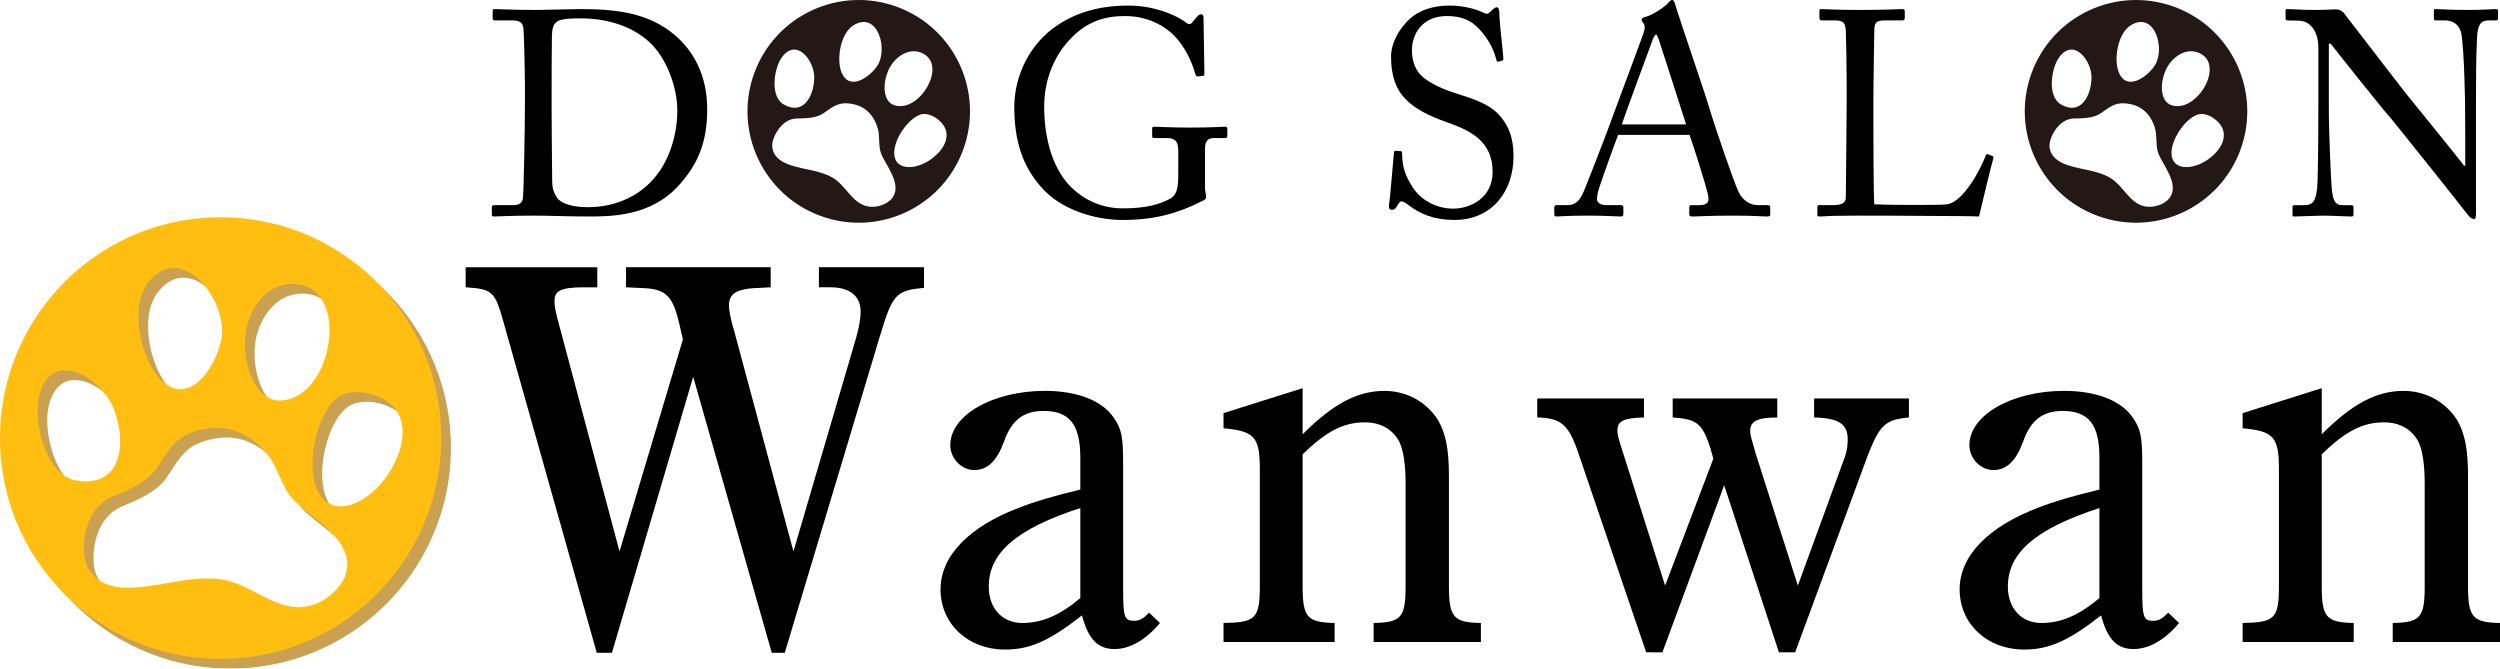
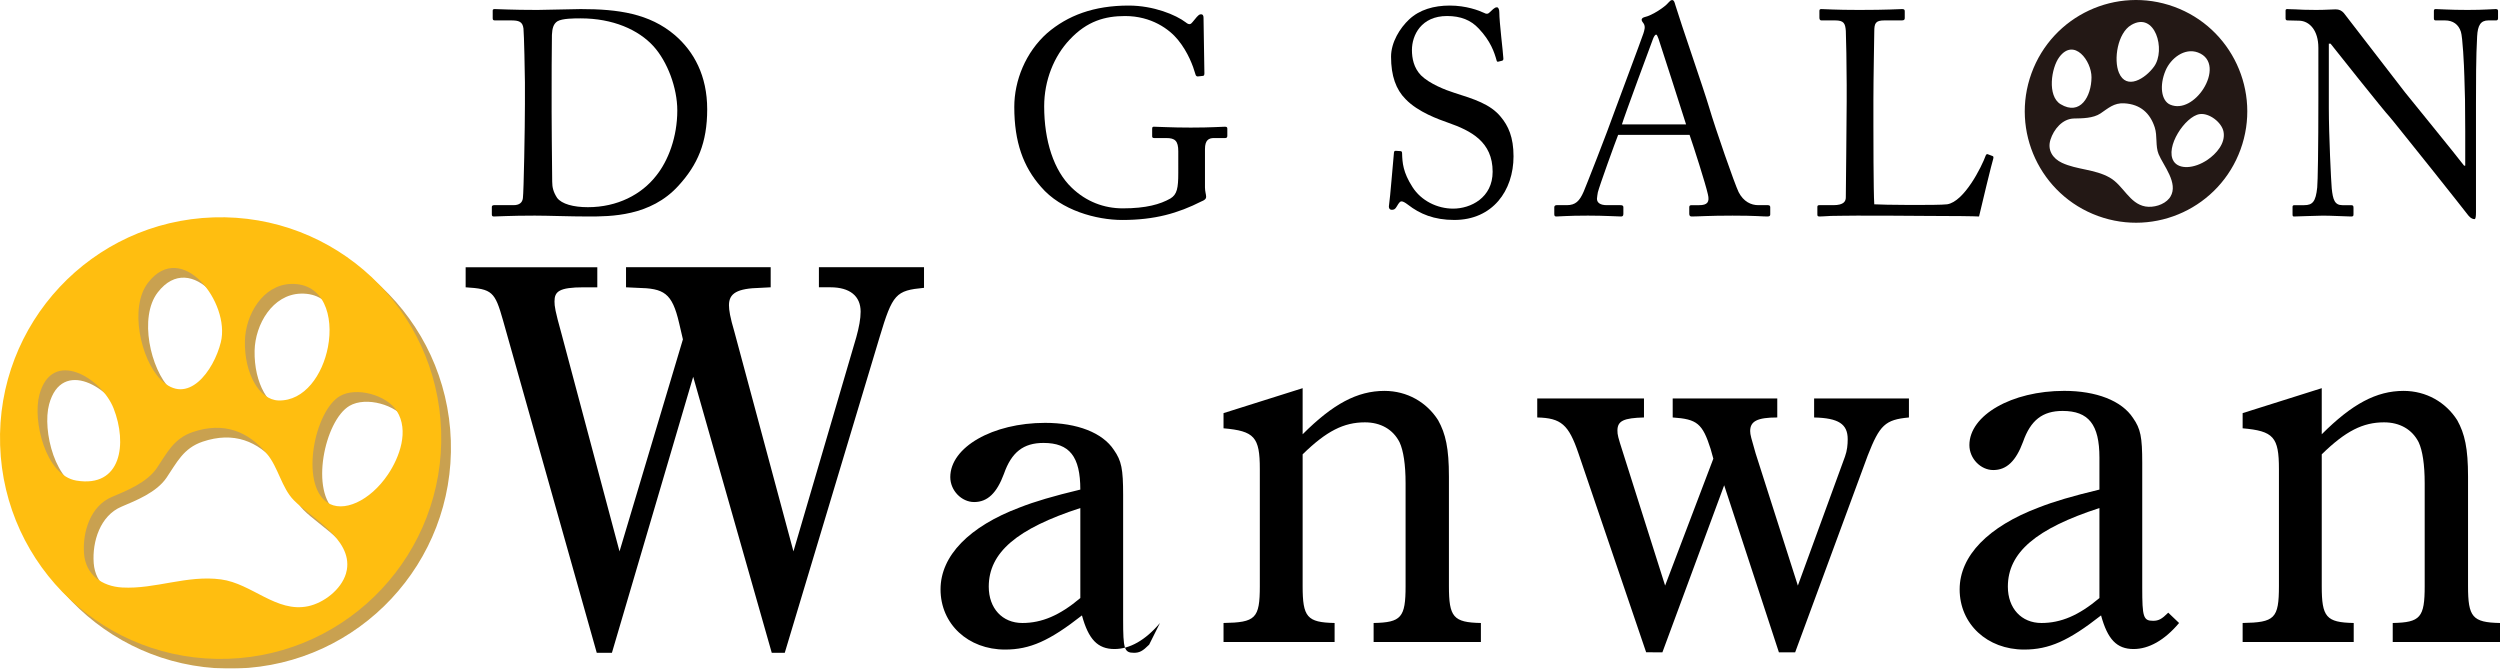
<svg xmlns="http://www.w3.org/2000/svg" version="1.1" id="レイヤー_1" x="0px" y="0px" viewBox="0 0 258 69" enable-background="new 0 0 258 69" xml:space="preserve">
  <g>
    <g>
      <g>
        <path d="M54.172,8.491c0-0.779-0.09-5.037-0.15-5.546c-0.09-0.719-0.479-0.839-1.288-0.839h-1.647c-0.15,0-0.24-0.03-0.24-0.21     v-0.81c0-0.12,0.09-0.15,0.21-0.15c0.39,0,1.707,0.09,4.403,0.09c0.779,0,3.774-0.09,4.463-0.09c3.864,0,7.099,0.45,9.735,2.698     c1.947,1.679,3.325,4.167,3.325,7.645c0,3.448-0.988,5.726-2.965,7.885c-2.876,3.178-7.009,3.178-9.316,3.178     c-1.887,0-4.164-0.09-5.512-0.09c-2.606,0-3.804,0.09-4.223,0.09c-0.15,0-0.21-0.06-0.21-0.21v-0.78     c0-0.119,0.09-0.18,0.239-0.18h2.007c0.569,0,0.899-0.24,0.959-0.719c0.09-0.63,0.21-7.375,0.21-9.714V8.491z M56.927,11.399     c0,0.389,0.03,5.486,0.06,7.345c0,0.599,0.119,1.079,0.509,1.679c0.479,0.63,1.678,0.959,3.175,0.959     c3.055,0,5.541-1.319,7.039-3.237c1.258-1.56,2.187-4.018,2.187-6.746c0-2.338-1.018-5.037-2.456-6.626     c-1.557-1.709-4.193-2.878-7.518-2.878c-0.659,0-1.887,0-2.396,0.3c-0.42,0.27-0.539,0.75-0.569,1.409     c-0.03,1.259-0.03,5.187-0.03,5.667V11.399z" />
        <path d="M121.599,15.626c0-1.079-0.33-1.379-1.228-1.379h-1.258c-0.15,0-0.21-0.06-0.21-0.18v-0.75c0-0.18,0.03-0.24,0.179-0.24     c0.42,0,1.767,0.09,3.804,0.09c2.156,0,3.115-0.09,3.535-0.09c0.21,0,0.239,0.09,0.239,0.21v0.719c0,0.12-0.03,0.24-0.21,0.24     h-1.168c-0.539,0-0.929,0.21-0.929,1.139v3.958c0,0.42,0.12,0.72,0.12,0.959c0,0.24-0.179,0.36-0.479,0.48     c-2.426,1.229-4.822,1.919-8.177,1.919c-2.666,0-6.321-0.99-8.387-3.418c-1.827-2.069-2.756-4.617-2.756-8.245     c0-2.728,1.168-5.636,3.385-7.615c2.127-1.828,4.823-2.848,8.417-2.848c2.576,0,4.883,0.959,5.901,1.739     c0.329,0.27,0.509,0.21,0.689-0.03l0.449-0.54c0.12-0.12,0.24-0.27,0.419-0.27c0.21,0,0.27,0.15,0.27,0.36l0.09,5.727     c0,0.15-0.03,0.27-0.15,0.27l-0.539,0.06c-0.12,0-0.21-0.09-0.24-0.24c-0.24-0.839-0.749-2.249-1.797-3.538     c-0.899-1.109-2.756-2.458-5.452-2.458c-2.067,0-3.924,0.51-5.721,2.429c-1.618,1.709-2.636,4.197-2.636,6.896     c0,3.538,0.988,6.626,2.846,8.394c1.498,1.44,3.325,2.129,5.272,2.129c2.396,0,3.864-0.42,4.912-1.019     c0.689-0.42,0.809-1.079,0.809-2.639V15.626z" />
        <path d="M145.324,21.142c-0.359-0.269-0.539-0.359-0.689-0.359c-0.179,0-0.299,0.21-0.479,0.509c-0.18,0.33-0.33,0.36-0.539,0.36     c-0.179,0-0.33-0.15-0.27-0.48c0.12-0.75,0.419-4.557,0.509-5.426c0.03-0.18,0.09-0.18,0.21-0.18l0.449,0.029     c0.12,0,0.18,0.061,0.18,0.24c0.03,0.959,0.09,1.949,1.078,3.478c0.899,1.408,2.546,2.218,4.193,2.218     c1.797,0,4.074-1.11,4.074-3.808c0-3.088-2.217-4.227-4.613-5.066c-0.928-0.33-3.085-1.079-4.373-2.428     c-0.988-0.99-1.498-2.398-1.498-4.377c0-1.499,0.929-2.968,1.858-3.838c1.078-1.019,2.576-1.439,4.193-1.439     c1.707,0,3.025,0.509,3.534,0.75c0.27,0.15,0.419,0.12,0.569-0.03l0.389-0.36c0.15-0.12,0.24-0.18,0.39-0.18     c0.15,0,0.24,0.24,0.24,0.51c0,1.049,0.389,4.107,0.419,4.767c0,0.15-0.03,0.21-0.15,0.24l-0.36,0.09     c-0.09,0.03-0.15,0-0.179-0.09c-0.24-0.87-0.629-2.039-1.858-3.328c-0.808-0.869-1.857-1.289-3.265-1.289     c-2.666,0-3.624,1.979-3.624,3.508c0,0.839,0.179,1.828,0.928,2.608c0.869,0.869,2.546,1.529,3.415,1.799     c2.067,0.66,3.744,1.169,4.823,2.488c0.779,0.93,1.318,2.099,1.318,4.077c0,3.538-2.156,6.566-6.11,6.566     C147.99,22.702,146.522,22.072,145.324,21.142z" />
        <path d="M166.993,13.917c-0.3,0.75-1.947,5.306-2.097,5.936c-0.03,0.211-0.09,0.51-0.09,0.66c0,0.42,0.359,0.66,1.018,0.66h1.408     c0.21,0,0.3,0.061,0.3,0.21v0.69c0,0.21-0.09,0.269-0.24,0.269c-0.419,0-1.647-0.09-3.415-0.09c-2.187,0-2.845,0.09-3.265,0.09     c-0.15,0-0.21-0.06-0.21-0.24v-0.719c0-0.149,0.119-0.21,0.239-0.21h1.048c0.899,0,1.318-0.42,1.738-1.379     c0.21-0.479,2.396-6.026,3.265-8.485c0.21-0.599,2.636-7.045,2.906-7.855c0.09-0.3,0.239-0.69,0.03-1.019     c-0.09-0.12-0.21-0.27-0.21-0.39c0-0.09,0.06-0.21,0.27-0.27c0.839-0.18,2.157-1.079,2.486-1.499c0.15-0.15,0.24-0.27,0.39-0.27     c0.18,0,0.24,0.18,0.33,0.51c0.569,1.889,2.905,8.604,3.475,10.523c0.689,2.338,2.636,7.915,3.055,8.785     c0.509,0.99,1.288,1.349,2.037,1.349h0.989c0.179,0,0.239,0.09,0.239,0.21v0.75c0,0.15-0.09,0.21-0.299,0.21     c-0.539,0-1.168-0.09-3.595-0.09c-2.486,0-3.534,0.09-4.223,0.09c-0.15,0-0.24-0.09-0.24-0.269v-0.69c0-0.18,0.09-0.21,0.27-0.21     h0.749c0.839,0,1.108-0.3,0.899-1.139c-0.24-1.079-1.468-4.917-1.887-6.116H166.993z M174.002,12.838     c-0.27-0.899-2.696-8.395-2.845-8.844c-0.09-0.21-0.15-0.42-0.24-0.42c-0.12,0-0.239,0.21-0.33,0.45     c-0.15,0.39-2.995,8.065-3.205,8.815H174.002z" />
        <path d="M190.579,8.821c0-1.919-0.06-5.097-0.09-5.636c-0.06-0.78-0.21-1.079-1.108-1.079h-1.408c-0.179,0-0.21-0.15-0.21-0.3     v-0.66c0-0.15,0.03-0.21,0.21-0.21c0.33,0,1.408,0.09,3.894,0.09c2.906,0,4.164-0.09,4.433-0.09c0.239,0,0.27,0.09,0.27,0.24     v0.69c0,0.15-0.06,0.24-0.3,0.24h-1.797c-0.928,0-1.048,0.3-1.048,1.169c0,0.39-0.09,4.917-0.09,7.015v2.579     c0,0.509,0,6.985,0.09,8.215c0.659,0.06,6.59,0.12,7.518,0c1.767-0.269,3.564-3.868,3.984-5.037c0.06-0.12,0.12-0.18,0.239-0.12     l0.479,0.181c0.09,0.06,0.09,0.09,0.06,0.269c-0.09,0.21-1.288,5.157-1.468,5.966c-0.39-0.03-2.726-0.06-5.392-0.06     c-2.666-0.03-5.601-0.03-7.219-0.03c-1.169,0-2.037,0.03-2.666,0.03c-0.599,0.029-0.959,0.06-1.168,0.06     c-0.21,0-0.24-0.06-0.24-0.21v-0.75c0-0.149,0.03-0.21,0.21-0.21h1.438c1.108,0,1.288-0.42,1.288-0.809     c0-0.57,0.09-8.035,0.09-9.864V8.821z" />
        <path d="M239.255,4.923c0-1.769-0.899-2.758-1.977-2.788l-1.228-0.03c-0.15,0-0.179-0.12-0.179-0.21V1.116     c0-0.12,0.03-0.18,0.179-0.18s0.39,0.03,0.839,0.03c0.449,0.03,1.108,0.06,2.127,0.06c1.018,0,1.647-0.06,2.007-0.06     c0.39,0,0.629,0.12,0.869,0.39c0.15,0.18,5.961,7.735,6.29,8.155c0.33,0.42,5.392,6.625,6.111,7.585h0.119v-3.567     c0-2.668-0.03-4.138-0.09-5.637c-0.03-1.169-0.179-4.107-0.359-4.617c-0.24-0.75-0.809-1.169-1.647-1.169h-0.959     c-0.12,0-0.18-0.06-0.18-0.21V1.116c0-0.12,0.06-0.18,0.18-0.18c0.419,0,1.378,0.09,3.295,0.09c1.797,0,2.516-0.09,2.905-0.09     c0.21,0,0.24,0.09,0.24,0.21v0.75c0,0.12-0.06,0.21-0.18,0.21h-0.809c-0.808,0-1.108,0.509-1.168,1.649     c-0.119,2.009-0.119,4.977-0.119,6.926v11.213c0,0.42-0.03,0.72-0.15,0.72c-0.359,0-0.629-0.36-0.719-0.48     c-0.03-0.06-1.797-2.279-3.654-4.617c-2.097-2.608-4.284-5.366-4.463-5.546c-0.329-0.3-5.841-7.226-6.021-7.465h-0.179v6.656     c0,2.788,0.239,7.675,0.299,8.274c0.12,1.169,0.3,1.739,1.108,1.739h0.899c0.21,0,0.239,0.09,0.239,0.27v0.659     c0,0.181-0.03,0.24-0.239,0.24c-0.3,0-2.097-0.09-2.906-0.09c-0.629,0-2.696,0.09-2.995,0.09c-0.119,0-0.15-0.06-0.15-0.21v-0.78     c0-0.09,0.03-0.18,0.18-0.18h1.018c0.868,0,1.198-0.359,1.348-1.829c0.06-0.569,0.12-3.987,0.12-9.324V4.923z" />
      </g>
-       <path fill="#231815" d="M77.835,7.563c2.168-5.963,8.756-9.038,14.714-6.867c5.958,2.17,9.029,8.764,6.861,14.727    s-8.756,9.038-14.714,6.867C78.739,20.12,75.667,13.526,77.835,7.563z M92.051,20.47c0.043-0.054,0.083-0.11,0.119-0.169    c0.856-1.393-0.729-3.217-1.216-4.39c-0.347-0.836-0.113-1.882-0.399-2.762c-0.472-1.451-1.456-2.389-3.147-2.487    c-1.06-0.061-1.65,0.506-2.451,1.044c-0.755,0.507-1.883,0.507-2.734,0.523c-1.195,0.022-2.09,1.112-2.431,2.189    c-0.335,1.057,0.225,1.937,1.189,2.386c1.56,0.727,3.369,0.642,4.922,1.52c1.417,0.801,2.029,2.694,3.691,2.985    C90.414,21.45,91.505,21.15,92.051,20.47z M95.008,5.414c-1.381-0.51-2.801,0.604-3.335,1.86    c-0.658,1.549-0.447,3.126,0.472,3.524c1.245,0.538,2.63-0.385,3.424-1.627C96.455,7.786,96.606,6.004,95.008,5.414z     M97.656,13.602c-0.179-0.975-1.486-1.971-2.465-1.825c-1.497,0.224-3.612,3.423-2.678,4.873c0.549,0.85,2.11,0.779,3.488-0.159    C96.904,15.877,97.874,14.788,97.656,13.602z M80.712,5.883c-0.841,1.116-1.27,4.024,0.123,4.868    c2.032,1.23,3.182-0.8,3.194-2.767c0,0,0-0.001,0-0.001C84.039,6.279,82.232,3.866,80.712,5.883z M88.121,2.583    c-1.398,0.825-1.833,3.563-1.262,4.923c0.771,1.834,2.727,0.611,3.627-0.639C91.718,5.157,90.599,1.12,88.121,2.583z" />
      <path fill="#231815" d="M209.65,7.563c2.168-5.963,8.756-9.038,14.714-6.867c5.958,2.17,9.029,8.764,6.861,14.727    c-2.168,5.963-8.756,9.038-14.714,6.867S207.481,13.526,209.65,7.563z M223.866,20.47c0.044-0.054,0.083-0.11,0.119-0.169    c0.856-1.393-0.729-3.217-1.216-4.39c-0.347-0.836-0.113-1.882-0.399-2.762c-0.472-1.451-1.456-2.389-3.147-2.487    c-1.06-0.061-1.65,0.506-2.451,1.044c-0.755,0.507-1.883,0.507-2.734,0.523c-1.195,0.022-2.09,1.112-2.431,2.189    c-0.335,1.057,0.225,1.937,1.189,2.386c1.56,0.727,3.369,0.642,4.922,1.52c1.417,0.801,2.029,2.694,3.691,2.985    C222.228,21.45,223.319,21.15,223.866,20.47z M226.823,5.414c-1.381-0.51-2.801,0.604-3.335,1.86    c-0.658,1.549-0.447,3.126,0.472,3.524c1.245,0.538,2.63-0.385,3.424-1.627C228.27,7.786,228.421,6.004,226.823,5.414z     M229.47,13.602c-0.179-0.975-1.486-1.971-2.465-1.825c-1.497,0.224-3.612,3.423-2.678,4.873c0.549,0.85,2.11,0.779,3.488-0.159    C228.719,15.877,229.688,14.788,229.47,13.602z M212.526,5.883c-0.841,1.116-1.27,4.024,0.123,4.868    c2.032,1.23,3.182-0.8,3.194-2.767c0,0,0-0.001,0-0.001C215.853,6.279,214.046,3.866,212.526,5.883z M219.936,2.583    c-1.398,0.825-1.833,3.563-1.262,4.923c0.771,1.834,2.727,0.611,3.627-0.639C223.533,5.157,222.414,1.12,219.936,2.583z" />
    </g>
    <g>
      <path d="M61.586,67.371l-9.673-34.307c-0.839-2.966-1.118-3.246-3.858-3.414v-2.071h13.587v2.071h-1.398    c-2.572,0-3.019,0.448-3.019,1.455c0,0.504,0.056,0.952,0.727,3.358l5.983,22.442l6.542-21.883l-0.391-1.679    c-0.727-3.134-1.566-3.582-4.306-3.638l-1.174-0.056v-2.071h14.929v2.071l-1.062,0.056c-2.404,0.056-3.243,0.56-3.243,1.791    c0,0.504,0.112,1.231,0.559,2.742l6.095,22.666l6.486-22.106c0.28-1.008,0.448-1.903,0.448-2.631c0-1.623-1.118-2.519-3.132-2.519    h-1.174v-2.071h10.847v2.127c-2.908,0.28-3.243,0.616-4.585,5.093l-9.786,32.572h-1.342l-8.108-28.486l-8.387,28.486H61.586z" />
-       <path d="M119.709,64.293c-1.509,1.792-3.131,2.687-4.697,2.687c-1.734,0-2.684-1.007-3.355-3.47    c-3.355,2.63-5.368,3.525-7.94,3.525c-3.802,0-6.654-2.63-6.654-6.212c0-3.47,2.963-6.491,8.163-8.45    c1.566-0.616,3.467-1.176,6.263-1.848v-3.302c0-3.414-1.118-4.814-3.802-4.814c-2.069,0-3.299,0.952-4.082,3.19    c-0.727,1.959-1.677,2.91-3.075,2.91c-1.286,0-2.461-1.175-2.461-2.575c0-3.078,4.362-5.596,9.786-5.596    c3.299,0,5.927,1.007,7.101,2.798c0.783,1.119,0.951,1.959,0.951,4.645v12.872c0,3.023,0.112,3.414,1.118,3.414    c0.559,0,0.895-0.168,1.566-0.839L119.709,64.293z M111.49,52.429c-6.542,2.127-9.45,4.589-9.45,8.114    c0,2.239,1.398,3.75,3.467,3.75c2.013,0,3.858-0.783,5.983-2.574V52.429z" />
+       <path d="M119.709,64.293c-1.509,1.792-3.131,2.687-4.697,2.687c-1.734,0-2.684-1.007-3.355-3.47    c-3.355,2.63-5.368,3.525-7.94,3.525c-3.802,0-6.654-2.63-6.654-6.212c0-3.47,2.963-6.491,8.163-8.45    c1.566-0.616,3.467-1.176,6.263-1.848c0-3.414-1.118-4.814-3.802-4.814c-2.069,0-3.299,0.952-4.082,3.19    c-0.727,1.959-1.677,2.91-3.075,2.91c-1.286,0-2.461-1.175-2.461-2.575c0-3.078,4.362-5.596,9.786-5.596    c3.299,0,5.927,1.007,7.101,2.798c0.783,1.119,0.951,1.959,0.951,4.645v12.872c0,3.023,0.112,3.414,1.118,3.414    c0.559,0,0.895-0.168,1.566-0.839L119.709,64.293z M111.49,52.429c-6.542,2.127-9.45,4.589-9.45,8.114    c0,2.239,1.398,3.75,3.467,3.75c2.013,0,3.858-0.783,5.983-2.574V52.429z" />
      <path d="M134.432,44.817c3.131-3.134,5.647-4.477,8.443-4.477c2.349,0,4.362,1.175,5.536,3.022c0.783,1.4,1.118,2.91,1.118,5.821    v11.305c0,3.19,0.448,3.75,3.299,3.805v1.96h-11.071v-1.96c2.852-0.056,3.299-0.559,3.299-3.805V49.854    c0-1.903-0.224-3.358-0.615-4.198c-0.671-1.343-1.957-2.07-3.579-2.07c-2.181,0-3.97,0.895-6.43,3.302v13.599    c0,3.19,0.447,3.75,3.299,3.805v1.96h-11.463v-1.96c3.299-0.056,3.746-0.447,3.746-3.805V48.399c0-3.302-0.559-3.918-3.746-4.198    v-1.566l8.164-2.575V44.817z" />
      <path d="M169.882,67.315l-6.989-20.539c-1.007-2.966-1.789-3.637-4.25-3.694v-1.959h11.016v1.959    c-2.069,0.057-2.74,0.337-2.74,1.344c0,0.447,0.056,0.671,0.559,2.238l4.362,13.768l4.976-13.096l-0.28-1.008    c-0.839-2.63-1.398-3.078-3.914-3.246v-1.959h10.792v1.959c-2.069,0-2.796,0.392-2.796,1.4c0,0.391,0.112,0.728,0.559,2.295    l4.362,13.656l4.865-13.32c0.224-0.616,0.279-1.231,0.279-1.791c0-1.566-0.95-2.182-3.466-2.239v-1.959h9.785v1.959    c-2.46,0.224-3.019,0.784-4.249,3.919l-7.493,20.315h-1.678l-5.647-17.238l-6.375,17.238H169.882z" />
      <path d="M224.881,64.293c-1.509,1.792-3.131,2.687-4.697,2.687c-1.734,0-2.684-1.007-3.355-3.47    c-3.355,2.63-5.368,3.525-7.94,3.525c-3.802,0-6.654-2.63-6.654-6.212c0-3.47,2.963-6.491,8.163-8.45    c1.566-0.616,3.467-1.176,6.263-1.848v-3.302c0-3.414-1.118-4.814-3.802-4.814c-2.069,0-3.299,0.952-4.082,3.19    c-0.727,1.959-1.677,2.91-3.075,2.91c-1.286,0-2.461-1.175-2.461-2.575c0-3.078,4.362-5.596,9.786-5.596    c3.299,0,5.927,1.007,7.101,2.798c0.783,1.119,0.951,1.959,0.951,4.645v12.872c0,3.023,0.112,3.414,1.118,3.414    c0.559,0,0.895-0.168,1.566-0.839L224.881,64.293z M216.661,52.429c-6.542,2.127-9.45,4.589-9.45,8.114    c0,2.239,1.398,3.75,3.467,3.75c2.013,0,3.858-0.783,5.983-2.574V52.429z" />
      <path d="M239.604,44.817c3.131-3.134,5.647-4.477,8.443-4.477c2.348,0,4.362,1.175,5.536,3.022c0.783,1.4,1.118,2.91,1.118,5.821    v11.305c0,3.19,0.448,3.75,3.299,3.805v1.96h-11.071v-1.96c2.852-0.056,3.299-0.559,3.299-3.805V49.854    c0-1.903-0.224-3.358-0.615-4.198c-0.671-1.343-1.957-2.07-3.579-2.07c-2.181,0-3.97,0.895-6.43,3.302v13.599    c0,3.19,0.447,3.75,3.299,3.805v1.96H231.44v-1.96c3.299-0.056,3.746-0.447,3.746-3.805V48.399c0-3.302-0.559-3.918-3.746-4.198    v-1.566l8.164-2.575V44.817z" />
    </g>
    <g>
      <g opacity="0.75">
        <path fill="#B78115" d="M1.012,46.944c-0.405-12.58,9.456-23.106,22.024-23.511s23.085,9.465,23.49,22.044     c0.405,12.58-9.456,23.106-22.024,23.511C11.934,69.393,1.417,59.523,1.012,46.944z M36.7,60.204     c0.04-0.131,0.072-0.265,0.095-0.4c0.549-3.198-3.715-5.384-5.476-7.183c-1.256-1.283-1.596-3.382-2.771-4.79     c-1.939-2.322-4.442-3.323-7.628-2.254c-1.997,0.671-2.665,2.15-3.742,3.732c-1.016,1.492-3.093,2.325-4.647,2.982     c-2.185,0.923-3.027,3.59-2.861,5.825c0.163,2.194,1.842,3.399,3.949,3.514c3.408,0.186,6.676-1.307,10.183-0.837     c3.198,0.428,5.722,3.462,8.997,2.768C34.408,63.219,36.196,61.859,36.7,60.204z M31.043,30.302     c-2.918,0.082-4.711,3.181-4.768,5.888c-0.07,3.338,1.483,6.085,3.468,6.138c2.689,0.071,4.557-2.652,5.103-5.524     C35.456,33.599,34.42,30.206,31.043,30.302z M41.954,43.42c-1.049-1.663-4.19-2.531-5.883-1.539     c-2.591,1.519-4.126,8.971-1.336,10.949c1.637,1.16,4.459-0.124,6.304-2.868C42.248,48.163,43.231,45.443,41.954,43.42z      M5.068,41.726c-0.726,2.675,0.629,8.346,3.815,8.871c4.649,0.764,5.268-3.823,3.84-7.453c0-0.001,0-0.001-0.001-0.001     C11.485,39.997,6.38,36.889,5.068,41.726z M16.276,30.177c-1.965,2.552-0.748,7.915,1.307,9.995     c2.771,2.807,5.472-0.889,6.207-3.855C24.796,32.258,19.76,25.653,16.276,30.177z" />
      </g>
      <g>
        <path fill="#FFBE10" d="M0.012,45.944c-0.405-12.58,9.456-23.106,22.024-23.511s23.085,9.465,23.49,22.044     c0.405,12.58-9.456,23.106-22.024,23.511C10.934,68.393,0.417,58.523,0.012,45.944z M35.7,59.204     c0.04-0.131,0.072-0.265,0.095-0.4c0.549-3.198-3.715-5.384-5.476-7.183c-1.256-1.283-1.596-3.382-2.771-4.79     c-1.939-2.322-4.442-3.323-7.628-2.254c-1.997,0.671-2.665,2.15-3.742,3.732c-1.016,1.492-3.093,2.325-4.647,2.982     c-2.185,0.923-3.027,3.59-2.861,5.825c0.163,2.194,1.842,3.399,3.949,3.514c3.408,0.186,6.676-1.307,10.183-0.837     c3.198,0.428,5.722,3.462,8.997,2.768C33.408,62.219,35.196,60.859,35.7,59.204z M30.043,29.302     c-2.918,0.082-4.711,3.181-4.768,5.888c-0.07,3.338,1.483,6.085,3.468,6.138c2.689,0.071,4.557-2.652,5.103-5.524     C34.456,32.599,33.42,29.206,30.043,29.302z M40.954,42.42c-1.049-1.663-4.19-2.531-5.883-1.539     c-2.591,1.519-4.126,8.971-1.336,10.949c1.637,1.16,4.459-0.124,6.304-2.868C41.248,47.163,42.231,44.443,40.954,42.42z      M4.068,40.726c-0.726,2.675,0.629,8.346,3.815,8.871c4.649,0.764,5.268-3.823,3.84-7.453c0-0.001,0-0.001-0.001-0.001     C10.485,38.997,5.38,35.889,4.068,40.726z M15.276,29.177c-1.965,2.552-0.748,7.915,1.307,9.995     c2.771,2.807,5.472-0.889,6.207-3.855C23.796,31.258,18.76,24.653,15.276,29.177z" />
      </g>
    </g>
  </g>
</svg>